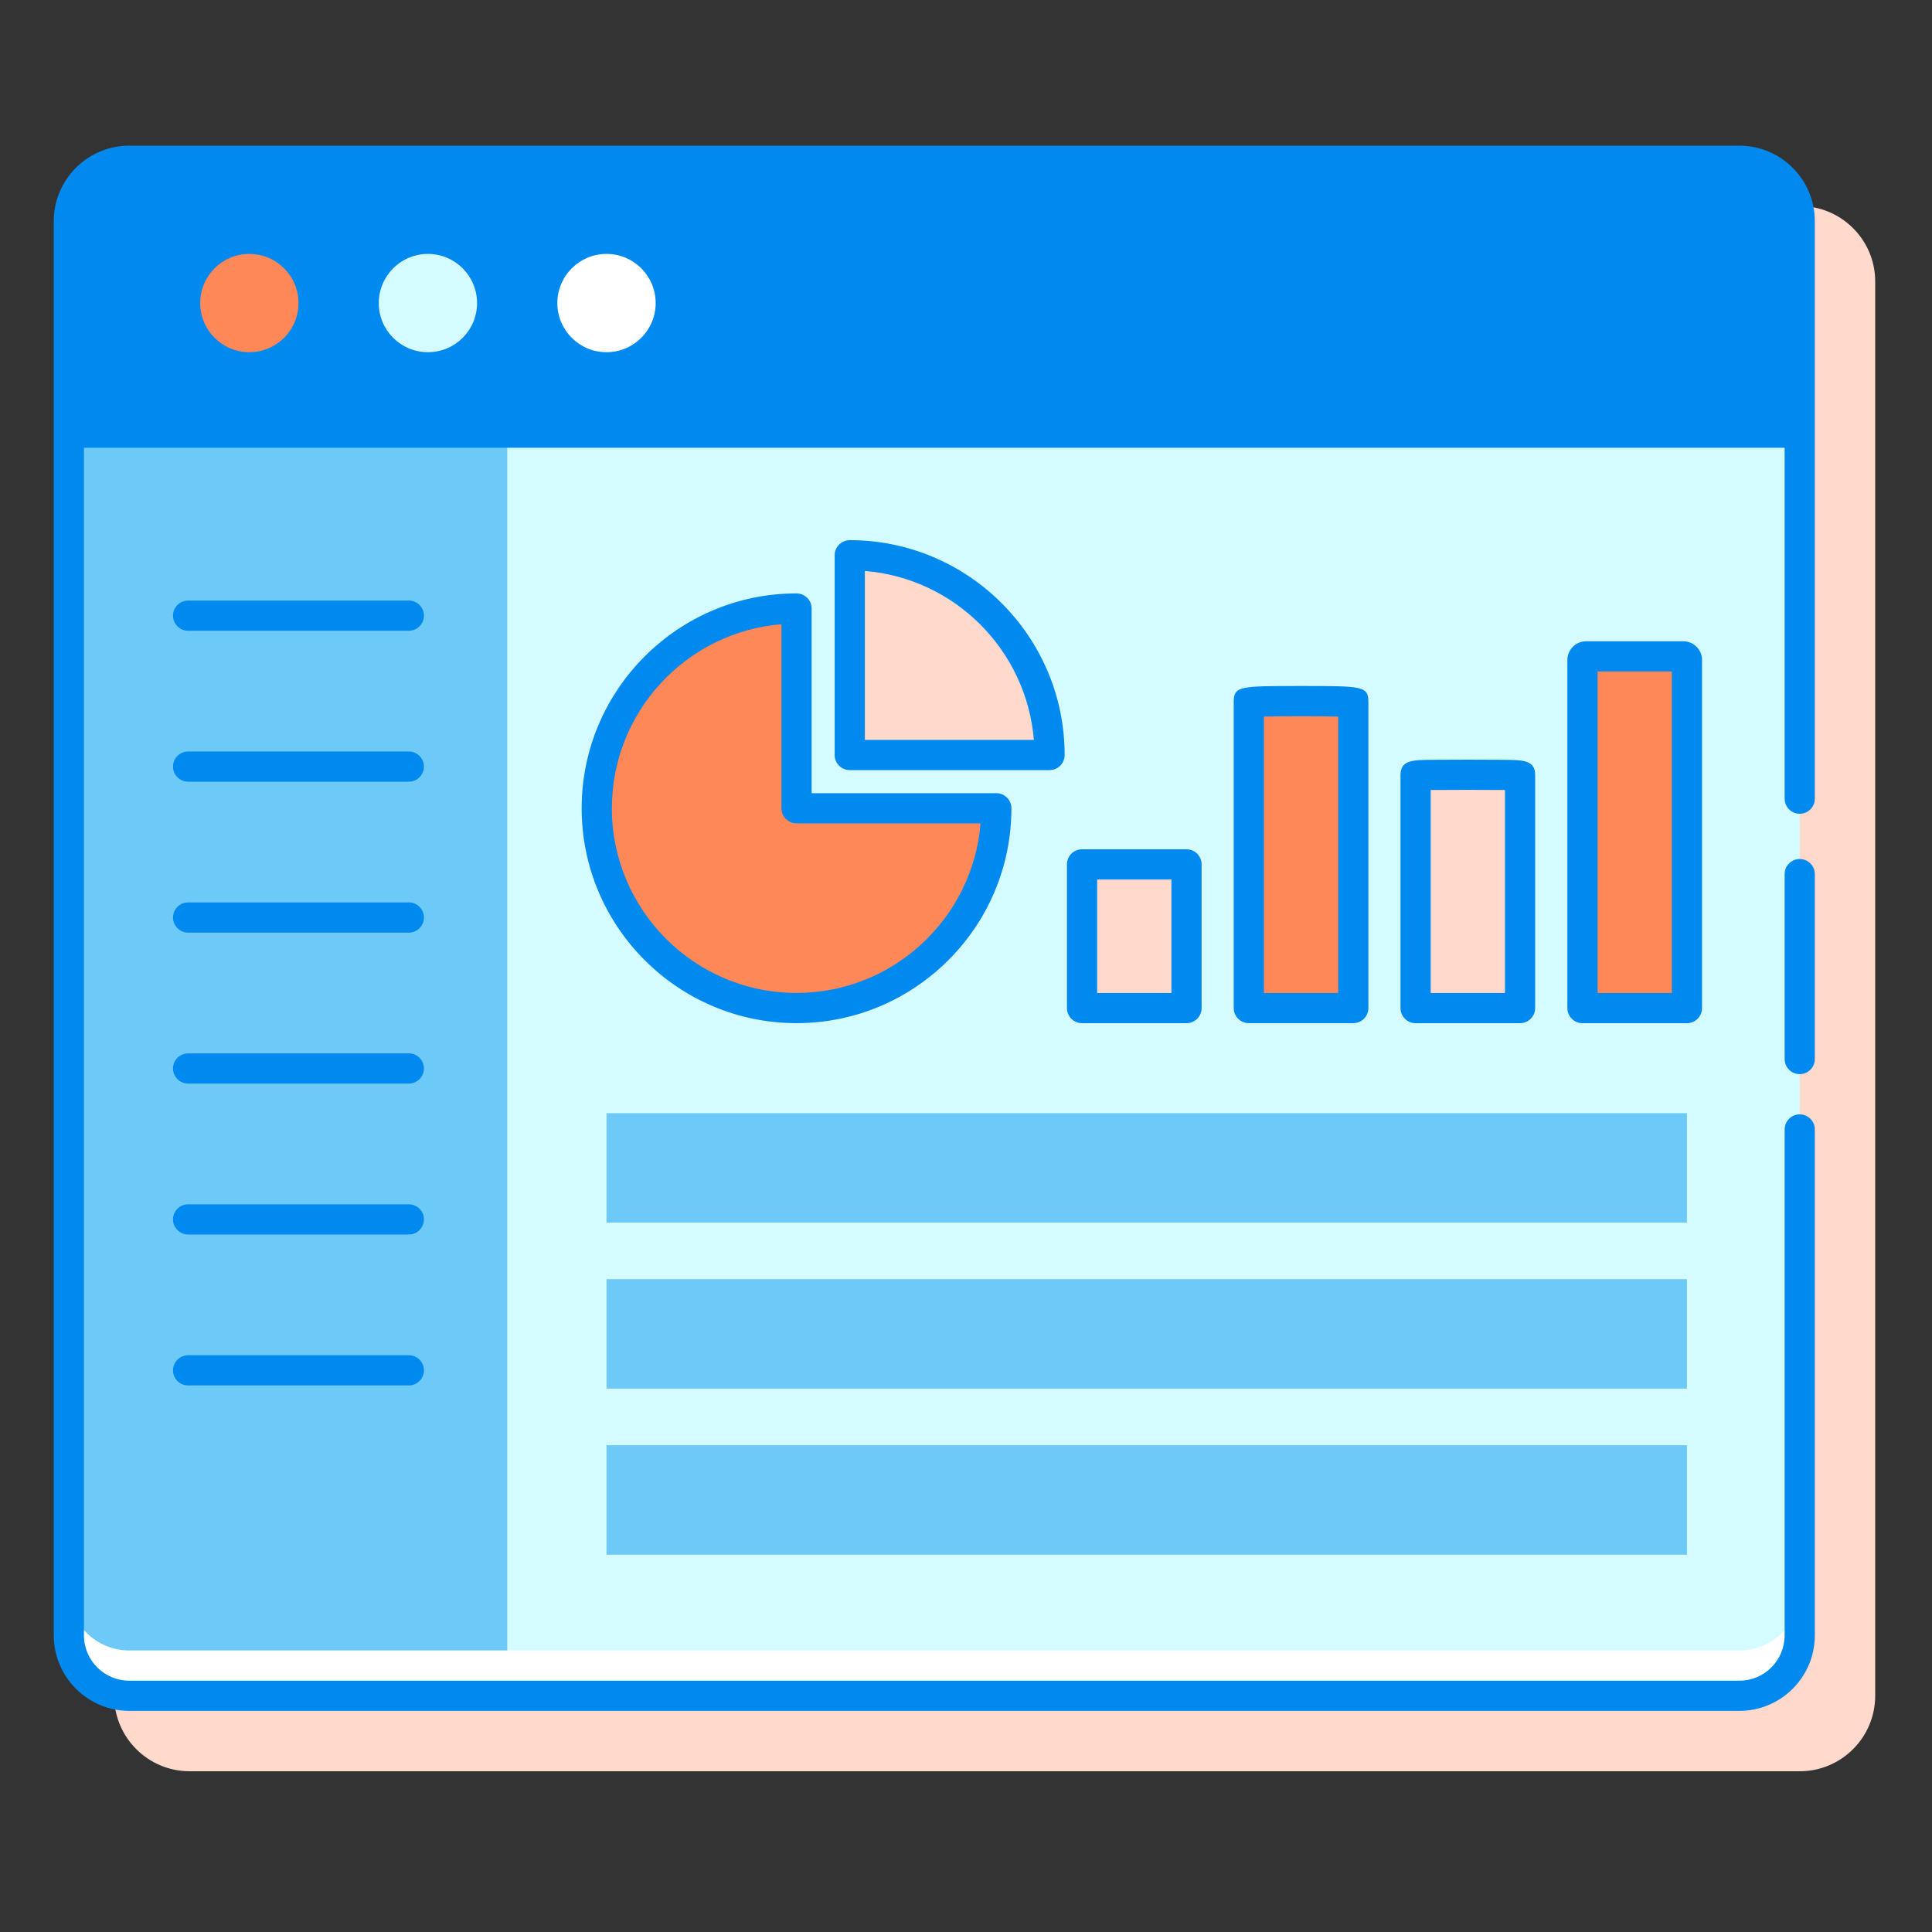
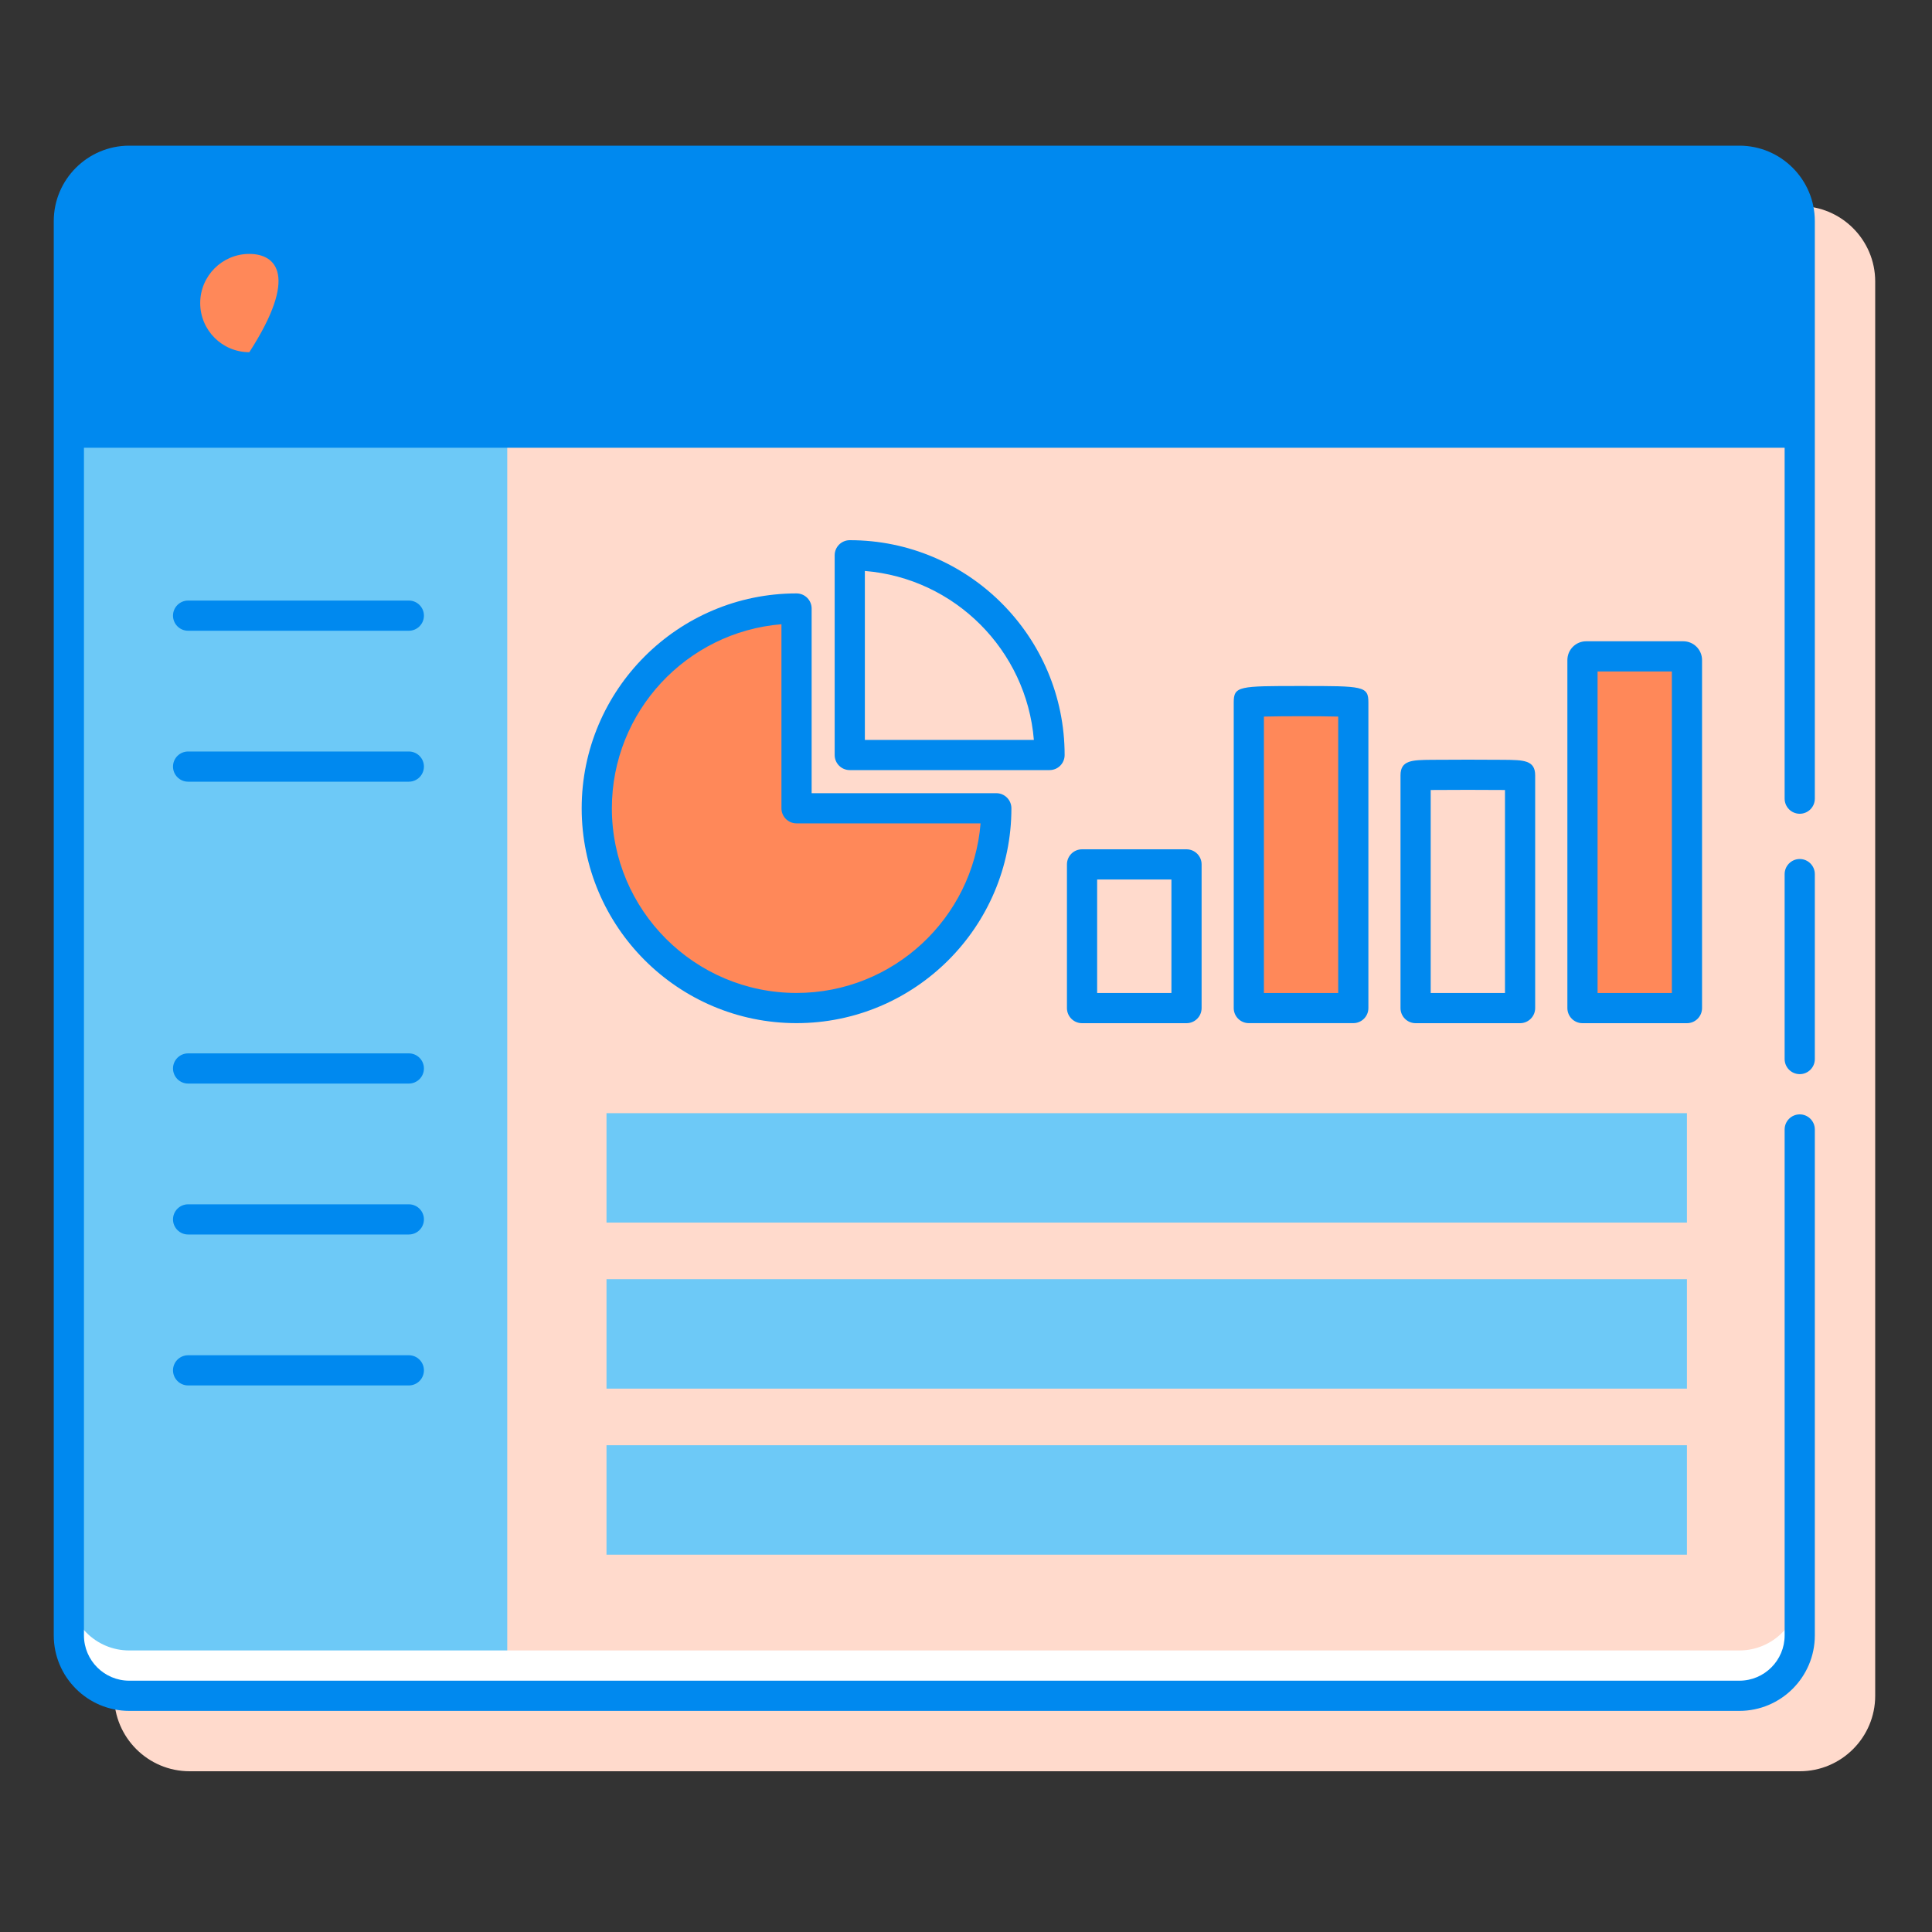
<svg xmlns="http://www.w3.org/2000/svg" width="40" height="40" viewBox="0 0 40 40" fill="none">
  <rect x="0" y="0" width="40" height="40" fill="#333333" stroke="none" />
  <path d="M37.261 4.266H3.926C3.064 4.266 2.363 4.967 2.363 5.828V35.109C2.363 35.971 3.064 36.672 3.926 36.672H37.262C38.123 36.672 38.824 35.971 38.824 35.109V5.828C38.824 4.967 38.123 4.266 37.261 4.266Z" fill="#FFDACC" />
-   <path d="M37.261 8.957H1.426V33.859C1.426 34.55 1.985 35.109 2.676 35.109H36.012C36.702 35.109 37.262 34.55 37.262 33.859V8.957H37.261Z" fill="#D4FBFF" />
  <path d="M32.762 20.871H34.925V13.666C34.925 13.624 34.891 13.59 34.849 13.59H32.838C32.796 13.59 32.762 13.624 32.762 13.666V20.871H32.762Z" fill="#FF8859" />
-   <path d="M29.309 20.871H31.471V16.052C31.471 16.037 29.309 16.037 29.309 16.052V20.871Z" fill="#FFDACC" />
  <path d="M25.855 20.871H28.018V14.545C28.018 14.506 25.855 14.506 25.855 14.545V20.871Z" fill="#FF8859" />
  <path d="M22.402 20.871L24.564 20.871L24.564 17.896L22.402 17.896L22.402 20.871Z" fill="#FFDACC" />
  <path d="M17.594 11.496V15.632H21.73C21.73 13.348 19.878 11.496 17.594 11.496Z" fill="#FFDACC" />
  <path d="M16.491 12.599C14.207 12.599 12.355 14.451 12.355 16.735C12.355 19.019 14.207 20.871 16.491 20.871C18.776 20.871 20.627 19.019 20.627 16.735H16.491V12.599Z" fill="#FF8859" />
  <path d="M34.926 23.047H12.557V25.312H34.926V23.047Z" fill="#6DC9F7" />
  <path d="M34.926 26.484H12.557V28.75H34.926V26.484Z" fill="#6DC9F7" />
  <path d="M34.926 29.922H12.557V32.188H34.926V29.922Z" fill="#6DC9F7" />
  <path d="M10.502 8.957H1.426V33.859C1.426 34.55 1.985 35.109 2.676 35.109H10.502V8.957Z" fill="#6DC9F7" />
  <path d="M36.011 34.171H2.676C1.985 34.171 1.426 33.612 1.426 32.921V33.859C1.426 34.549 1.985 35.109 2.676 35.109H36.012C36.702 35.109 37.262 34.549 37.262 33.859V32.921C37.261 33.612 36.702 34.171 36.011 34.171Z" fill="white" />
  <path d="M36.011 3.328H2.676C1.985 3.328 1.426 3.888 1.426 4.578V8.957H37.262V4.578C37.261 3.888 36.702 3.328 36.011 3.328Z" fill="#0089EF" />
-   <path d="M12.557 7.292C13.119 7.292 13.575 6.837 13.575 6.275C13.575 5.713 13.119 5.257 12.557 5.257C11.995 5.257 11.539 5.713 11.539 6.275C11.539 6.837 11.995 7.292 12.557 7.292Z" fill="white" />
-   <path d="M8.86 7.292C9.422 7.292 9.877 6.837 9.877 6.275C9.877 5.713 9.422 5.257 8.86 5.257C8.297 5.257 7.842 5.713 7.842 6.275C7.842 6.837 8.297 7.292 8.86 7.292Z" fill="#D4FBFF" />
-   <path d="M5.162 7.292C5.724 7.292 6.18 6.837 6.18 6.275C6.18 5.713 5.724 5.257 5.162 5.257C4.6 5.257 4.145 5.713 4.145 6.275C4.145 6.837 4.6 7.292 5.162 7.292Z" fill="#FF8859" />
+   <path d="M5.162 7.292C6.18 5.713 5.724 5.257 5.162 5.257C4.6 5.257 4.145 5.713 4.145 6.275C4.145 6.837 4.6 7.292 5.162 7.292Z" fill="#FF8859" />
  <path d="M32.84 13.277C32.625 13.277 32.451 13.451 32.451 13.666V20.871C32.451 21.044 32.591 21.184 32.764 21.184H34.926C35.099 21.184 35.239 21.044 35.239 20.871V13.666C35.239 13.451 35.065 13.277 34.851 13.277H32.84ZM34.614 20.559H33.076V13.902H34.614V20.559Z" fill="#0089EF" />
  <path d="M29.643 15.731C29.239 15.735 28.996 15.737 28.996 16.052V20.871C28.996 21.044 29.136 21.184 29.309 21.184H31.471C31.644 21.184 31.784 21.044 31.784 20.871V16.052C31.784 15.737 31.541 15.735 31.137 15.731C30.73 15.727 30.051 15.727 29.643 15.731ZM31.159 20.559H29.621V16.356C30.025 16.352 30.756 16.352 31.159 16.356V20.559Z" fill="#0089EF" />
  <path d="M25.543 14.545V20.871C25.543 21.043 25.683 21.183 25.855 21.183H28.019C28.191 21.183 28.331 21.043 28.331 20.871V14.545C28.331 14.203 28.226 14.203 26.937 14.203C25.648 14.203 25.543 14.203 25.543 14.545ZM27.706 20.559H26.168V14.836C26.565 14.826 27.309 14.826 27.706 14.836V20.559Z" fill="#0089EF" />
  <path d="M22.402 17.584C22.23 17.584 22.09 17.724 22.09 17.896V20.871C22.09 21.044 22.23 21.184 22.402 21.184H24.565C24.738 21.184 24.878 21.044 24.878 20.871V17.896C24.878 17.724 24.738 17.584 24.565 17.584H22.402ZM24.253 20.559H22.715V18.209H24.253V20.559Z" fill="#0089EF" />
  <path d="M22.042 15.632C22.042 13.179 20.047 11.184 17.594 11.184C17.421 11.184 17.281 11.324 17.281 11.496V15.632C17.281 15.805 17.421 15.944 17.594 15.944H21.73C21.902 15.944 22.042 15.805 22.042 15.632ZM17.906 15.319V11.821C19.766 11.972 21.253 13.46 21.405 15.319H17.906Z" fill="#0089EF" />
  <path d="M16.491 12.286C14.038 12.286 12.043 14.282 12.043 16.735C12.043 19.188 14.039 21.183 16.491 21.183C18.944 21.183 20.94 19.188 20.94 16.735C20.94 16.562 20.8 16.422 20.627 16.422H16.804V12.599C16.804 12.426 16.664 12.286 16.491 12.286ZM20.302 17.047C20.142 19.01 18.494 20.558 16.491 20.558C14.383 20.558 12.668 18.843 12.668 16.735C12.668 14.732 14.216 13.084 16.179 12.924V16.735C16.179 16.907 16.319 17.047 16.491 17.047H20.302Z" fill="#0089EF" />
  <path d="M37.262 17.785C37.089 17.785 36.949 17.925 36.949 18.098V21.927C36.949 22.099 37.089 22.239 37.262 22.239C37.434 22.239 37.574 22.099 37.574 21.927V18.098C37.574 17.925 37.434 17.785 37.262 17.785Z" fill="#0089EF" />
  <path d="M36.012 3.016H2.676C1.814 3.016 1.113 3.717 1.113 4.578V33.859C1.113 34.721 1.814 35.422 2.676 35.422H36.012C36.873 35.422 37.574 34.721 37.574 33.859V23.384C37.574 23.212 37.434 23.072 37.262 23.072C37.089 23.072 36.949 23.212 36.949 23.384V33.859C36.949 34.376 36.529 34.797 36.012 34.797H2.676C2.159 34.797 1.738 34.376 1.738 33.859V9.27H36.949V16.535C36.949 16.708 37.089 16.848 37.262 16.848C37.434 16.848 37.574 16.708 37.574 16.535V4.578C37.574 3.717 36.873 3.016 36.012 3.016ZM1.738 4.578C1.738 4.061 2.159 3.641 2.676 3.641H36.012C36.529 3.641 36.949 4.061 36.949 4.578V8.645H1.738V4.578Z" fill="#0089EF" />
  <path d="M8.465 12.434H3.895C3.722 12.434 3.582 12.574 3.582 12.746C3.582 12.919 3.722 13.059 3.895 13.059H8.464C8.637 13.059 8.777 12.919 8.777 12.746C8.777 12.574 8.637 12.434 8.465 12.434Z" fill="#0089EF" />
  <path d="M8.465 15.559H3.895C3.722 15.559 3.582 15.699 3.582 15.871C3.582 16.044 3.722 16.184 3.895 16.184H8.464C8.637 16.184 8.777 16.044 8.777 15.871C8.777 15.699 8.637 15.559 8.465 15.559Z" fill="#0089EF" />
-   <path d="M8.465 18.684H3.895C3.722 18.684 3.582 18.824 3.582 18.996C3.582 19.169 3.722 19.309 3.895 19.309H8.464C8.637 19.309 8.777 19.169 8.777 18.996C8.777 18.824 8.637 18.684 8.465 18.684Z" fill="#0089EF" />
  <path d="M8.465 21.809H3.895C3.722 21.809 3.582 21.949 3.582 22.121C3.582 22.294 3.722 22.434 3.895 22.434H8.464C8.637 22.434 8.777 22.294 8.777 22.121C8.777 21.949 8.637 21.809 8.465 21.809Z" fill="#0089EF" />
  <path d="M8.465 24.934H3.895C3.722 24.934 3.582 25.074 3.582 25.246C3.582 25.419 3.722 25.559 3.895 25.559H8.464C8.637 25.559 8.777 25.419 8.777 25.246C8.777 25.074 8.637 24.934 8.465 24.934Z" fill="#0089EF" />
  <path d="M8.465 28.059H3.895C3.722 28.059 3.582 28.199 3.582 28.371C3.582 28.544 3.722 28.684 3.895 28.684H8.464C8.637 28.684 8.777 28.544 8.777 28.371C8.777 28.199 8.637 28.059 8.465 28.059Z" fill="#0089EF" />
</svg>